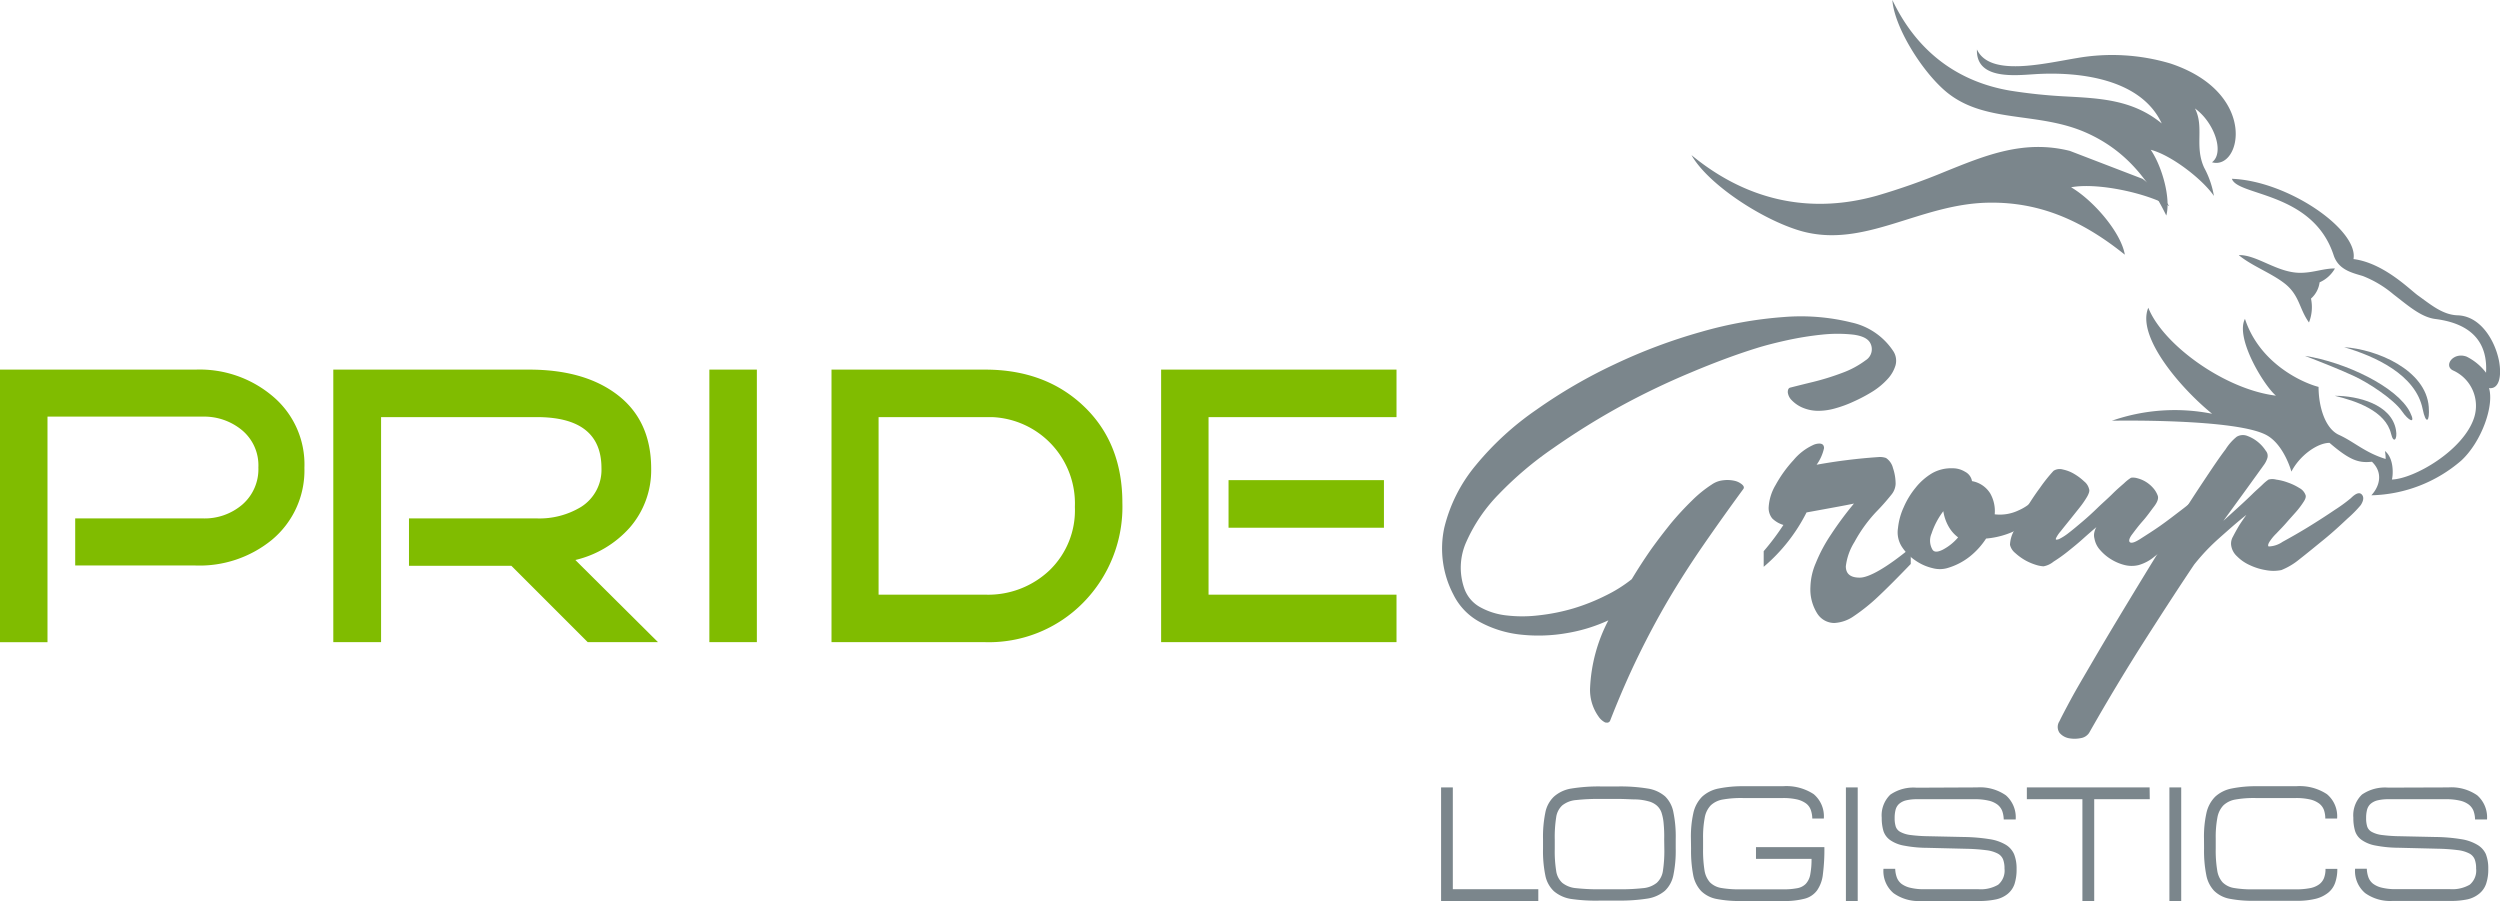
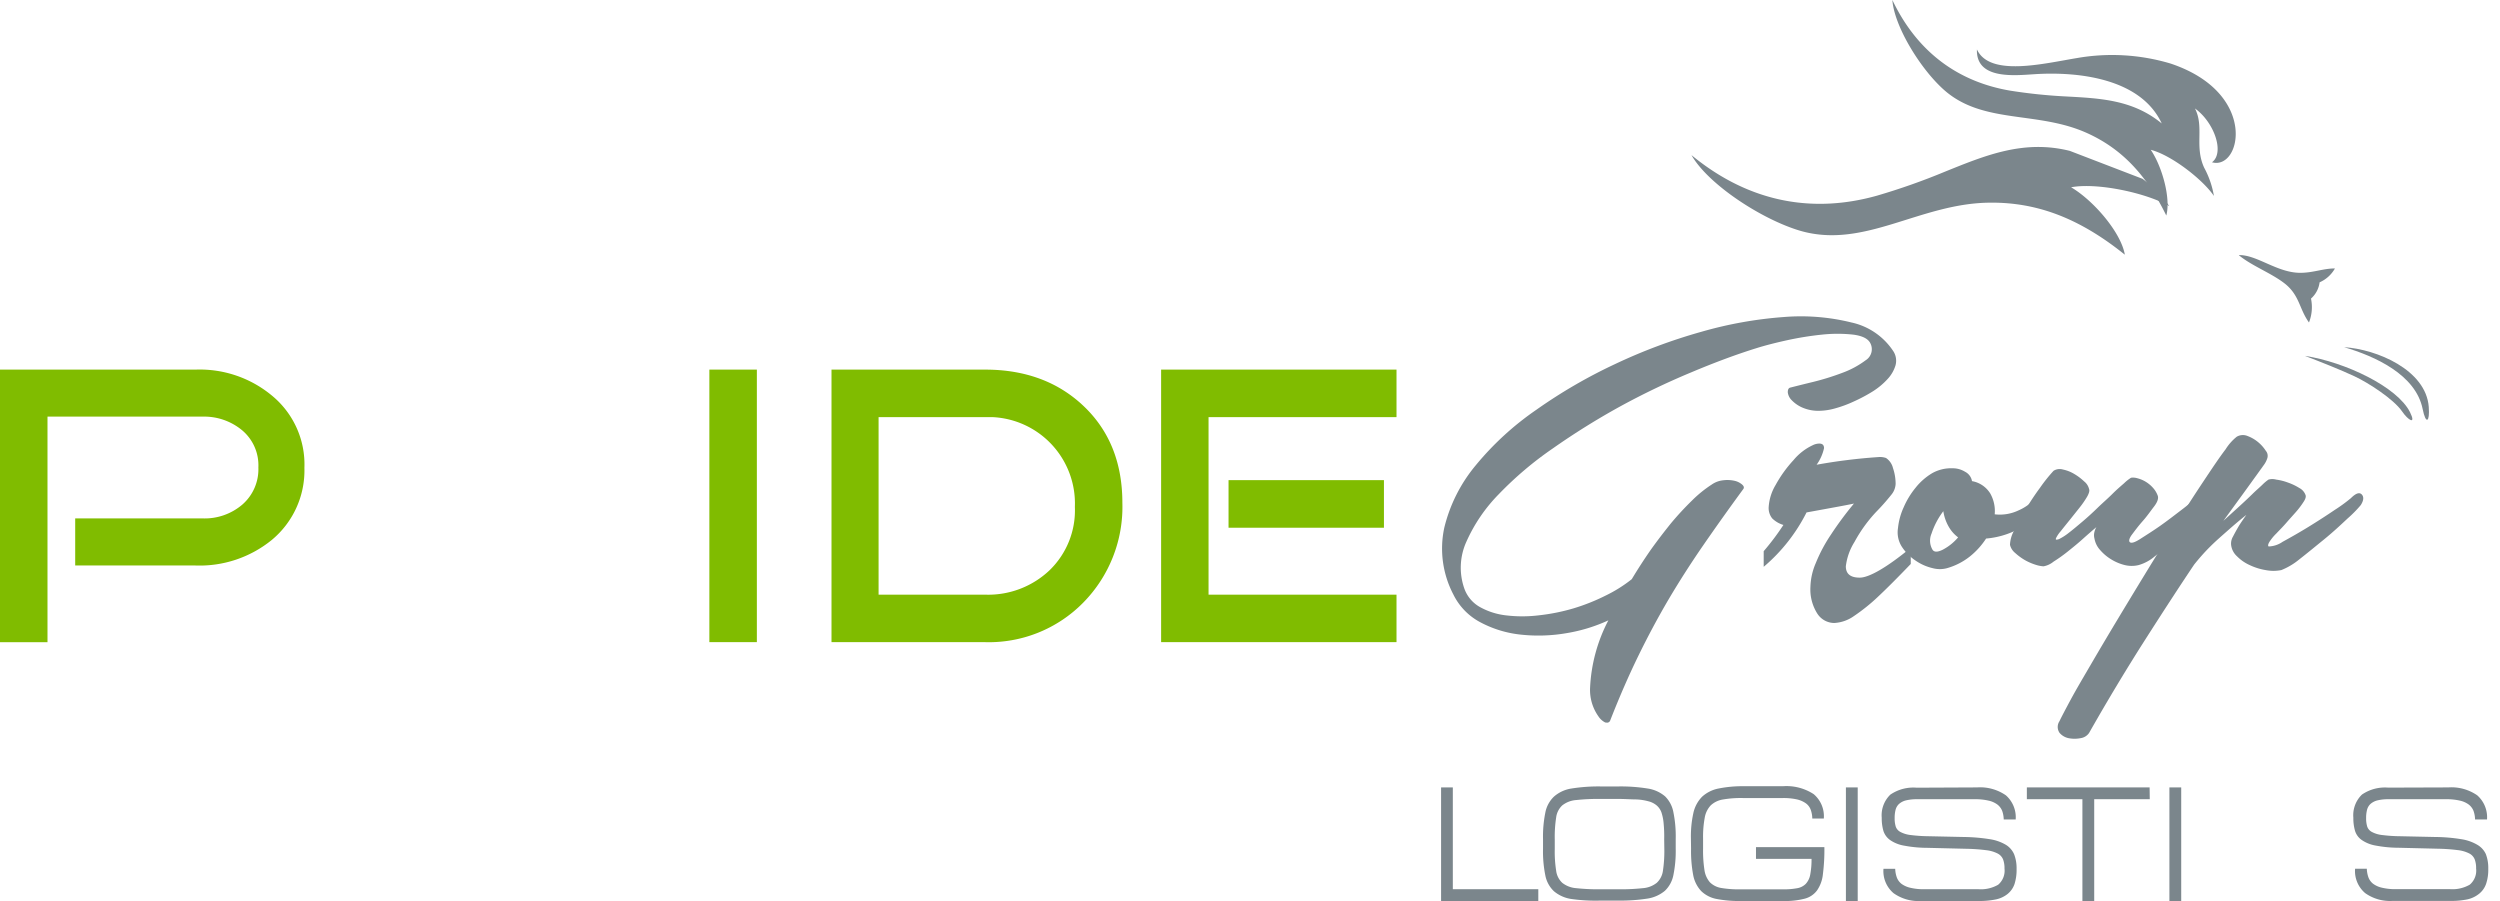
<svg xmlns="http://www.w3.org/2000/svg" id="Layer_1" data-name="Layer 1" viewBox="0 0 360.04 129.8">
  <defs>
    <style>.cls-1,.cls-2{fill:#7b868c;}.cls-2{fill-rule:evenodd;}.cls-3{fill:#80bc00;}</style>
  </defs>
  <path class="cls-1" d="M209.31,85.62A14.26,14.26,0,0,1,208,76,22.23,22.23,0,0,1,212.54,67a42.32,42.32,0,0,1,8.74-8,73.8,73.8,0,0,1,11.32-6.57A78.85,78.85,0,0,1,245,47.79a58.22,58.22,0,0,1,11.86-2.13,30.3,30.3,0,0,1,9.77.78,9.68,9.68,0,0,1,6.07,4.19,2.51,2.51,0,0,1,.28,2,5,5,0,0,1-1.13,1.95,10.39,10.39,0,0,1-2.13,1.78A23,23,0,0,1,267,57.81a17.14,17.14,0,0,1-2.7,1,8.8,8.8,0,0,1-2.23.35,5.76,5.76,0,0,1-2.56-.49A4.8,4.8,0,0,1,258,57.6a1.9,1.9,0,0,1-.53-1.1c0-.35.08-.58.32-.67.75-.19,1.85-.47,3.3-.82a36.77,36.77,0,0,0,4.22-1.31,13.14,13.14,0,0,0,3.38-1.82,1.87,1.87,0,0,0,.67-2.45c-.33-.66-1.16-1.07-2.48-1.24a21,21,0,0,0-4.48,0,45.92,45.92,0,0,0-5.08.82c-1.72.38-3.18.76-4.36,1.13q-4.34,1.35-9.48,3.52a107.29,107.29,0,0,0-10.2,4.9,105.07,105.07,0,0,0-9.62,6,50.32,50.32,0,0,0-7.81,6.61A23.19,23.19,0,0,0,211.19,78a9.06,9.06,0,0,0-.32,6.71,4.94,4.94,0,0,0,2.24,2.7,10,10,0,0,0,3.76,1.21,19.61,19.61,0,0,0,4.72,0,28.39,28.39,0,0,0,5-1,28.69,28.69,0,0,0,4.65-1.85A20,20,0,0,0,235,83.41q1.28-2.13,2.73-4.22c1-1.4,2-2.69,2.95-3.87a43.75,43.75,0,0,1,3-3.24,17.43,17.43,0,0,1,2.84-2.3,3.49,3.49,0,0,1,1.64-.61,4.71,4.71,0,0,1,1.63.07,2.52,2.52,0,0,1,1.1.54c.26.23.32.45.18.64q-3.12,4.26-5.79,8.13t-5,7.81q-2.31,3.94-4.37,8.17t-4,9.19a.48.48,0,0,1-.59.34l-.12,0a2.53,2.53,0,0,1-1-.89A6.58,6.58,0,0,1,229,99a23.15,23.15,0,0,1,2.63-9.66,23.42,23.42,0,0,1-6,1.84,23.72,23.72,0,0,1-6.57.22,15.89,15.89,0,0,1-5.86-1.78A9,9,0,0,1,209.31,85.62Z" transform="translate(0 0)" />
  <path class="cls-1" d="M254,81.63V79.38a35.86,35.86,0,0,0,2.84-3.78,3.85,3.85,0,0,1-1.61-.94,2.37,2.37,0,0,1-.51-1.66,7.07,7.07,0,0,1,1-3.16,18.08,18.08,0,0,1,2.57-3.57,8,8,0,0,1,2.77-2.15,2.18,2.18,0,0,1,.94-.24q.69,0,.69.66a6.44,6.44,0,0,1-1.07,2.39,80.13,80.13,0,0,1,9-1.11,2.61,2.61,0,0,1,1,.14,2.44,2.44,0,0,1,1,1.45A7.14,7.14,0,0,1,273,69.7a2.64,2.64,0,0,1-.64,1.58,32.22,32.22,0,0,1-2.2,2.48,20.75,20.75,0,0,0-3.09,4.3,8.46,8.46,0,0,0-1.24,3.5c0,1.09.67,1.63,2,1.63s3.86-1.43,7.35-4.3v2.33q-2.88,3-4.75,4.75A27,27,0,0,1,267,88.72a5.39,5.39,0,0,1-2.84,1,2.92,2.92,0,0,1-2.43-1.34,6.49,6.49,0,0,1-1-3.86,9.25,9.25,0,0,1,.76-3.4A22.45,22.45,0,0,1,263.68,77,49.33,49.33,0,0,1,267,72.52c-.65.14-1.38.28-2.19.43l-2.56.47-2.08.38A25,25,0,0,1,254,81.63Z" transform="translate(0 0)" />
  <path class="cls-1" d="M281.19,67.44a3.38,3.38,0,0,1,1.81.5,1.87,1.87,0,0,1,1,1.35,3.88,3.88,0,0,1,2.63,1.78,5.15,5.15,0,0,1,.64,3,6.27,6.27,0,0,0,3.44-.57,7.11,7.11,0,0,0,2.59-1.92,3.71,3.71,0,0,1,1-.85.9.9,0,0,1,.75-.07.54.54,0,0,1,.28.53,1.76,1.76,0,0,1-.28.89,11.78,11.78,0,0,1-3.3,3.48,12.1,12.1,0,0,1-5.72,2,11,11,0,0,1-2.31,2.56,9.43,9.43,0,0,1-3.3,1.7,3.94,3.94,0,0,1-2.1,0,7.13,7.13,0,0,1-2.41-1.06,7,7,0,0,1-2-2,3.84,3.84,0,0,1-.57-2.7,9.49,9.49,0,0,1,.82-3,11.77,11.77,0,0,1,1.7-2.8,8.84,8.84,0,0,1,2.38-2.1A5.56,5.56,0,0,1,281.19,67.44Zm-2.88,11.72c.24.38.73.38,1.49,0a7.4,7.4,0,0,0,2.2-1.77,5,5,0,0,1-1.35-1.53,6.36,6.36,0,0,1-.78-2.24,11.11,11.11,0,0,0-1.7,3.23A2.56,2.56,0,0,0,278.31,79.16Z" transform="translate(0 0)" />
  <path class="cls-1" d="M295.75,67.8a1.65,1.65,0,0,1,1.35-.18,5.23,5.23,0,0,1,1.63.64,7.77,7.77,0,0,1,1.42,1.07,2,2,0,0,1,.71,1.1c.1.23,0,.6-.28,1.1a13.6,13.6,0,0,1-1.1,1.59l-1.42,1.78c-.5.62-.93,1.15-1.28,1.6a4.53,4.53,0,0,0-.68,1c-.09.24,0,.28.43.14a7.81,7.81,0,0,0,1.39-.89c.59-.45,1.24-1,1.95-1.6s1.44-1.26,2.2-2,1.47-1.34,2.13-2,1.23-1.14,1.71-1.56a5.89,5.89,0,0,1,1-.79,2.2,2.2,0,0,1,.92.08,4.46,4.46,0,0,1,1.17.49,4.57,4.57,0,0,1,1.07.89,3.46,3.46,0,0,1,.67,1.1c.15.38,0,.91-.53,1.6s-1,1.38-1.63,2.09-1.1,1.35-1.53,1.92-.52,1-.28,1.14.7,0,1.52-.53,1.77-1.12,2.81-1.85,2-1.48,3-2.24,1.67-1.32,2.09-1.7c.86-.76,1.45-.94,1.78-.54s.26,1-.21,1.74c-.29.34-.85.94-1.67,1.82s-1.74,1.78-2.74,2.73a34.92,34.92,0,0,1-3,2.56A6.24,6.24,0,0,1,308,81.38a4.23,4.23,0,0,1-2,0,6.84,6.84,0,0,1-1.95-.82,6.68,6.68,0,0,1-1.6-1.35,3.27,3.27,0,0,1-.81-1.63,1.89,1.89,0,0,1,0-1,2.32,2.32,0,0,1,.28-.67c-.62.52-1.29,1.1-2,1.74s-1.46,1.24-2.17,1.81a21.31,21.31,0,0,1-2,1.42,3.18,3.18,0,0,1-1.45.68,4.57,4.57,0,0,1-1.21-.25,7.76,7.76,0,0,1-1.53-.68,8.28,8.28,0,0,1-1.35-1,2.15,2.15,0,0,1-.74-1.17,4.52,4.52,0,0,1,.6-2.06,28.25,28.25,0,0,1,1.64-3,35.24,35.24,0,0,1,2.09-3.16A22.82,22.82,0,0,1,295.75,67.8Z" transform="translate(0 0)" />
  <path class="cls-1" d="M300.86,105.56a1.79,1.79,0,0,1-1.24.75,4.42,4.42,0,0,1-1.7,0,2.31,2.31,0,0,1-1.32-.78,1.49,1.49,0,0,1,0-1.67c.24-.52.76-1.51,1.56-3s1.79-3.16,2.95-5.15,2.45-4.17,3.87-6.53,2.87-4.75,4.33-7.14,2.92-4.71,4.34-7,2.71-4.26,3.87-6,2.15-3.22,3-4.33a7.28,7.28,0,0,1,1.6-1.81,1.75,1.75,0,0,1,1.56-.11,5.33,5.33,0,0,1,1.53.89,5.41,5.41,0,0,1,1.1,1.24,1.12,1.12,0,0,1,.21,1.1,3.43,3.43,0,0,1-.53,1l-1.1,1.53c-.48.66-1.09,1.52-1.85,2.56l-2.84,3.9,2.2-2c.76-.69,1.43-1.32,2-1.88s1.1-1,1.52-1.42a6,6,0,0,1,.78-.64,2.05,2.05,0,0,1,1.1,0,7.79,7.79,0,0,1,1.71.43,8.14,8.14,0,0,1,1.63.78,1.86,1.86,0,0,1,.89,1c.1.24,0,.58-.28,1a12.27,12.27,0,0,1-1.07,1.42c-.43.49-.9,1-1.42,1.6s-1,1.07-1.42,1.52a6.85,6.85,0,0,0-1,1.21c-.21.35-.25.58-.11.67a3.71,3.71,0,0,0,2-.67c1.08-.59,2.34-1.3,3.69-2.13s2.62-1.65,3.8-2.45a22.78,22.78,0,0,0,2.35-1.71c.71-.71,1.23-.88,1.56-.53s.28.87-.14,1.53a17.14,17.14,0,0,1-1.89,1.92c-1,.94-2.14,2-3.37,3s-2.44,2-3.62,2.92a9.74,9.74,0,0,1-2.56,1.52,5.78,5.78,0,0,1-2.27,0,8.56,8.56,0,0,1-2.27-.71,6.07,6.07,0,0,1-1.85-1.28,2.61,2.61,0,0,1-.85-1.7,2,2,0,0,1,.28-1.14c.24-.47.5-.94.78-1.42s.71-1.08,1.14-1.7c-.95.76-1.87,1.54-2.77,2.34s-1.63,1.42-2.49,2.28S316.64,80.5,316,81.3q-2.91,4.33-7,10.73T300.86,105.56Z" transform="translate(0 0)" />
  <path class="cls-2" d="M298.09,21.73h0c-6.61-1.65-12.11.62-18,3a94.56,94.56,0,0,1-9.78,3.45c-8.89,2.5-18.15,1.21-26.71-5.84,2.4,4.22,10.16,9.29,15.71,10.91,9.16,2.63,17.08-3.9,27.06-4.06,7.32-.13,13.47,2.53,19.64,7.49-.56-3.24-4.55-7.84-7.74-9.71,3.85-.72,11,.87,14.14,2.72a16.6,16.6,0,0,0-3.86-3.94" transform="translate(0 0)" />
  <path class="cls-1" d="M209.23,113.4v14.66h12.31v1.7h-14V113.4Z" transform="translate(0 0)" />
  <path class="cls-1" d="M226.31,129.47a5,5,0,0,1-2.52-1.12,4.24,4.24,0,0,1-1.24-2.29,17.33,17.33,0,0,1-.33-3.8v-1.41a17.37,17.37,0,0,1,.33-3.81,4.3,4.3,0,0,1,1.24-2.31,4.93,4.93,0,0,1,2.52-1.17,24.7,24.7,0,0,1,4.21-.3h2.59a24.35,24.35,0,0,1,4.18.3,5,5,0,0,1,2.51,1.13A4.32,4.32,0,0,1,241,117a17.37,17.37,0,0,1,.33,3.81v1.41A17.33,17.33,0,0,1,241,126a4.26,4.26,0,0,1-1.23,2.29,5.11,5.11,0,0,1-2.51,1.12,25.4,25.4,0,0,1-4.18.29h-2.59A24.67,24.67,0,0,1,226.31,129.47Zm13.36-8.62a19.09,19.09,0,0,0-.08-2.26,6.78,6.78,0,0,0-.32-1.6,2.4,2.4,0,0,0-.69-1,2.92,2.92,0,0,0-1.18-.59,7.75,7.75,0,0,0-1.79-.27c-.7,0-1.55-.07-2.52-.07h-2.57a29.69,29.69,0,0,0-3.53.16,3.66,3.66,0,0,0-2,.77,2.86,2.86,0,0,0-.88,1.75,18.34,18.34,0,0,0-.2,3.14v1.41a17.88,17.88,0,0,0,.2,3.1,2.86,2.86,0,0,0,.88,1.75,3.66,3.66,0,0,0,2,.77,29.69,29.69,0,0,0,3.53.16h2.57a29.45,29.45,0,0,0,3.51-.16,3.63,3.63,0,0,0,2-.77,2.88,2.88,0,0,0,.89-1.75,18.92,18.92,0,0,0,.2-3.1Z" transform="translate(0 0)" />
  <path class="cls-1" d="M243.52,120.78a15.58,15.58,0,0,1,.36-3.73,4.81,4.81,0,0,1,1.25-2.31,4.9,4.9,0,0,1,2.36-1.18,17.41,17.41,0,0,1,3.67-.33h5.58a7.17,7.17,0,0,1,4.46,1.14,4.17,4.17,0,0,1,1.46,3.51H261a4,4,0,0,0-.22-1.24,2,2,0,0,0-.68-.93,3.63,3.63,0,0,0-1.3-.58,9,9,0,0,0-2-.2h-5.82a15.14,15.14,0,0,0-2.85.21,3.34,3.34,0,0,0-1.75.84,3.41,3.41,0,0,0-.87,1.77,15.06,15.06,0,0,0-.24,3v1.5a18.44,18.44,0,0,0,.2,3.06,3.44,3.44,0,0,0,.78,1.75,3,3,0,0,0,1.62.82,15.16,15.16,0,0,0,2.69.2h6.24a10.32,10.32,0,0,0,2-.16,2.29,2.29,0,0,0,1.25-.62,2.65,2.65,0,0,0,.65-1.33,11.64,11.64,0,0,0,.19-2.28h-8V122h9.85a27.81,27.81,0,0,1-.21,3.87,5,5,0,0,1-.85,2.37,3.22,3.22,0,0,1-1.8,1.19,11.41,11.41,0,0,1-3.08.33H250.7a17.22,17.22,0,0,1-3.51-.3,4.33,4.33,0,0,1-2.2-1.14,4.62,4.62,0,0,1-1.14-2.28,18.44,18.44,0,0,1-.31-3.78Z" transform="translate(0 0)" />
  <path class="cls-1" d="M265.84,113.4h1.7v16.36h-1.7Z" transform="translate(0 0)" />
-   <path class="cls-1" d="M284.73,113.4a6.51,6.51,0,0,1,4.15,1.14,4.21,4.21,0,0,1,1.41,3.48h-1.72a4,4,0,0,0-.22-1.23,2.16,2.16,0,0,0-.69-.92,3.34,3.34,0,0,0-1.29-.57,8.44,8.44,0,0,0-2-.2H276.1a6.81,6.81,0,0,0-1.62.17,2.4,2.4,0,0,0-1,.52,1.74,1.74,0,0,0-.49.85,4.62,4.62,0,0,0-.13,1.17,4,4,0,0,0,.16,1.24,1.39,1.39,0,0,0,.68.77,4.13,4.13,0,0,0,1.49.44,21.84,21.84,0,0,0,2.55.17l5.07.11a25.67,25.67,0,0,1,3.71.31,6.46,6.46,0,0,1,2.33.8,3,3,0,0,1,1.22,1.39,5.55,5.55,0,0,1,.35,2.1,6.72,6.72,0,0,1-.3,2.18,3.14,3.14,0,0,1-1,1.43,4,4,0,0,1-1.68.78,11.61,11.61,0,0,1-2.42.23H276.6a6.18,6.18,0,0,1-3.9-1.13,4.17,4.17,0,0,1-1.45-3.51h1.69a4.06,4.06,0,0,0,.23,1.24,2.11,2.11,0,0,0,.68.93,3.45,3.45,0,0,0,1.3.57,8,8,0,0,0,2,.2h7.76a5,5,0,0,0,2.85-.64,2.65,2.65,0,0,0,.92-2.33,3.63,3.63,0,0,0-.2-1.31,1.66,1.66,0,0,0-.79-.86,4.81,4.81,0,0,0-1.66-.48,26.17,26.17,0,0,0-2.79-.2l-5.73-.14a17.82,17.82,0,0,1-3.26-.31,5,5,0,0,1-2-.78,2.58,2.58,0,0,1-1-1.32,6.47,6.47,0,0,1-.25-1.91,4.14,4.14,0,0,1,1.24-3.34,5.86,5.86,0,0,1,3.79-1Z" transform="translate(0 0)" />
+   <path class="cls-1" d="M284.73,113.4a6.51,6.51,0,0,1,4.15,1.14,4.21,4.21,0,0,1,1.41,3.48h-1.72a4,4,0,0,0-.22-1.23,2.16,2.16,0,0,0-.69-.92,3.34,3.34,0,0,0-1.29-.57,8.44,8.44,0,0,0-2-.2H276.1a6.81,6.81,0,0,0-1.62.17,2.4,2.4,0,0,0-1,.52,1.74,1.74,0,0,0-.49.85,4.62,4.62,0,0,0-.13,1.17,4,4,0,0,0,.16,1.24,1.39,1.39,0,0,0,.68.77,4.13,4.13,0,0,0,1.49.44,21.84,21.84,0,0,0,2.55.17l5.07.11a25.67,25.67,0,0,1,3.71.31,6.46,6.46,0,0,1,2.33.8,3,3,0,0,1,1.22,1.39,5.55,5.55,0,0,1,.35,2.1,6.72,6.72,0,0,1-.3,2.18,3.14,3.14,0,0,1-1,1.43,4,4,0,0,1-1.68.78,11.61,11.61,0,0,1-2.42.23H276.6a6.18,6.18,0,0,1-3.9-1.13,4.17,4.17,0,0,1-1.45-3.51h1.69a4.06,4.06,0,0,0,.23,1.24,2.11,2.11,0,0,0,.68.93,3.45,3.45,0,0,0,1.3.57,8,8,0,0,0,2,.2h7.76a5,5,0,0,0,2.85-.64,2.65,2.65,0,0,0,.92-2.33,3.63,3.63,0,0,0-.2-1.31,1.66,1.66,0,0,0-.79-.86,4.81,4.81,0,0,0-1.66-.48,26.17,26.17,0,0,0-2.79-.2l-5.73-.14a17.82,17.82,0,0,1-3.26-.31,5,5,0,0,1-2-.78,2.58,2.58,0,0,1-1-1.32,6.47,6.47,0,0,1-.25-1.91,4.14,4.14,0,0,1,1.24-3.34,5.86,5.86,0,0,1,3.79-1" transform="translate(0 0)" />
  <path class="cls-1" d="M309.6,115.1h-8v14.66h-1.7V115.1h-8v-1.7h17.68Z" transform="translate(0 0)" />
  <path class="cls-1" d="M312.43,113.4h1.7v16.36h-1.7Z" transform="translate(0 0)" />
-   <path class="cls-1" d="M317.41,120.78a15.58,15.58,0,0,1,.36-3.73,4.81,4.81,0,0,1,1.25-2.31,4.9,4.9,0,0,1,2.36-1.18,17.41,17.41,0,0,1,3.67-.33h5.61a7.14,7.14,0,0,1,4.45,1.14,4.13,4.13,0,0,1,1.47,3.51h-1.7a3.75,3.75,0,0,0-.2-1.24,2.08,2.08,0,0,0-.7-.93,3.51,3.51,0,0,0-1.31-.58,9,9,0,0,0-2-.2h-5.86a15.14,15.14,0,0,0-2.85.21,3.34,3.34,0,0,0-1.75.84,3.41,3.41,0,0,0-.87,1.77,15.06,15.06,0,0,0-.24,3v1.5a17.43,17.43,0,0,0,.21,3.06,3.31,3.31,0,0,0,.77,1.75,3,3,0,0,0,1.62.82,15.16,15.16,0,0,0,2.69.2h6.27a10.32,10.32,0,0,0,2-.17,3.27,3.27,0,0,0,1.31-.53,2.11,2.11,0,0,0,.72-.92,3.57,3.57,0,0,0,.22-1.33h1.7a5.89,5.89,0,0,1-.31,2,3.19,3.19,0,0,1-1,1.43,4.7,4.7,0,0,1-1.81.88,11,11,0,0,1-2.75.29h-6.15a17.32,17.32,0,0,1-3.52-.3,4.33,4.33,0,0,1-2.2-1.14,4.52,4.52,0,0,1-1.13-2.28,17.77,17.77,0,0,1-.32-3.78Z" transform="translate(0 0)" />
  <path class="cls-1" d="M352.61,113.4a6.51,6.51,0,0,1,4.15,1.14,4.21,4.21,0,0,1,1.41,3.48h-1.72a4,4,0,0,0-.22-1.23,2.16,2.16,0,0,0-.69-.92,3.34,3.34,0,0,0-1.29-.57,8.44,8.44,0,0,0-2-.2H344a6.76,6.76,0,0,0-1.62.17,2.4,2.4,0,0,0-1,.52,1.74,1.74,0,0,0-.49.85,4.62,4.62,0,0,0-.13,1.17,4,4,0,0,0,.16,1.24,1.39,1.39,0,0,0,.68.77,4.08,4.08,0,0,0,1.49.44,21.84,21.84,0,0,0,2.55.17l5.06.11a24.35,24.35,0,0,1,3.72.31,6.46,6.46,0,0,1,2.33.8A3,3,0,0,1,358,123a5.55,5.55,0,0,1,.35,2.1,6.43,6.43,0,0,1-.31,2.18,3.14,3.14,0,0,1-1,1.43,4.1,4.1,0,0,1-1.68.81,11.61,11.61,0,0,1-2.42.23h-8.42a6.18,6.18,0,0,1-3.9-1.13,4.17,4.17,0,0,1-1.45-3.51h1.69a4.06,4.06,0,0,0,.23,1.24,2.11,2.11,0,0,0,.68.93,3.45,3.45,0,0,0,1.3.57,8,8,0,0,0,2,.2h7.76a5,5,0,0,0,2.85-.64,2.65,2.65,0,0,0,.92-2.33,3.63,3.63,0,0,0-.2-1.31,1.66,1.66,0,0,0-.79-.86,4.81,4.81,0,0,0-1.66-.48,26.17,26.17,0,0,0-2.79-.2l-5.73-.14a17.82,17.82,0,0,1-3.26-.31,5,5,0,0,1-2-.78,2.49,2.49,0,0,1-1-1.32,6.47,6.47,0,0,1-.25-1.91,4.14,4.14,0,0,1,1.24-3.34,5.86,5.86,0,0,1,3.79-1Z" transform="translate(0 0)" />
  <path class="cls-3" d="M43.84,67.37a13,13,0,0,1-4.71,10.4,16.45,16.45,0,0,1-11,3.67H10.83V74.66H29.22a8.34,8.34,0,0,0,5.69-2,6.75,6.75,0,0,0,2.3-5.34A6.59,6.59,0,0,0,34.91,62a8.55,8.55,0,0,0-5.69-2H6.84V92.49H0V53.23H28.16a16.26,16.26,0,0,1,11,3.74A12.82,12.82,0,0,1,43.84,67.37Z" transform="translate(0 0)" />
-   <path class="cls-3" d="M94.76,92.48H84.64l-11-11H58.9V74.66H77.31A11.55,11.55,0,0,0,83.69,73a6.31,6.31,0,0,0,2.93-5.58q0-7.35-9.31-7.35H54.88V92.48H48V53.23H76.2q7.58,0,12.24,3.28,5.34,3.74,5.34,11A12.59,12.59,0,0,1,90.68,76a15.18,15.18,0,0,1-7.82,4.65Z" transform="translate(0 0)" />
  <path class="cls-3" d="M109,92.48h-6.84V53.23H109Z" transform="translate(0 0)" />
  <path class="cls-3" d="M161.64,72.42A19.65,19.65,0,0,1,156,86.79a19.05,19.05,0,0,1-14.17,5.69H119.75V53.23h22.12q8.69,0,14.23,5.29T161.64,72.42ZM154.8,73a12.45,12.45,0,0,0-11.93-12.93H126.53V85.64h15.34a12.83,12.83,0,0,0,9.28-3.51A12,12,0,0,0,154.8,73Z" transform="translate(0 0)" />
  <path class="cls-3" d="M201.12,92.48h-33.9V53.23h33.9v6.84H174.05V85.64h27.07ZM199.31,76H176.93V69.15h22.38Z" transform="translate(0 0)" />
-   <path class="cls-2" d="M330,67.92c1.17-2.29,3.72-4.14,5.49-4.14,3.11,2.68,4.32,2.89,6.11,2.72,1.69,1.63,1.05,3.62-.09,4.83a20.5,20.5,0,0,0,12.95-5c2.91-2.69,4.76-7.88,4-10.44,1.45.2,1.87-1.73,1.42-4-.6-2.92-2.67-6.38-5.95-6.48-2.16-.07-3.87-1.55-5.72-2.87-1.23-.9-4.94-4.67-9.27-5.23h0c.76-4.19-9.42-11.26-17.51-11.56.8,2.5,11.65,1.84,14.65,11,.69,2.11,2.64,2.53,4.2,3a15.64,15.64,0,0,1,4.39,2.62c2.13,1.64,4,3.31,6.06,3.57,5.35.68,7.55,3.49,7.3,7.74a8,8,0,0,0-2.8-2.32c-1.93-.72-3.38,1.33-1.93,2a5.58,5.58,0,0,1,3,6.83c-1.55,4.69-8.61,8.76-11.83,8.87.16-.5.38-3-1-4.11a6.3,6.3,0,0,1,.1,1.15c-3-.93-4.51-2.46-6.72-3.47-2-.91-2.94-4.07-2.94-6.91-2.16-.55-8.46-3.27-10.6-9.8-1.44,2.77,2.74,9.62,4.46,11.06-7.42-.91-16.29-7.38-18.38-12.66-1.73,4.11,4.57,11.52,9.19,15.27a27.55,27.55,0,0,0-14.43,1s18.31-.36,22.45,2.18C329,64.23,330,67.92,330,67.92Z" transform="translate(0 0)" />
  <path class="cls-2" d="M337.59,50c4.68.29,11.79,3.26,12.19,8.6.17,2.21-.42,2.6-.88.3C347.9,53.94,342,51.29,337.59,50Z" transform="translate(0 0)" />
  <path class="cls-2" d="M331.94,51.25c2.3.88,5.13,2,7.14,2.94s5.63,3.28,6.86,5.06c.88,1.29,2.07,2,1.14.11C345.24,55.7,337.73,52.14,331.94,51.25Z" transform="translate(0 0)" />
-   <path class="cls-2" d="M336.24,57c3.3,0,8.19,1.2,8.82,4.94.24,1.35-.36,2-.7.56C343.58,59.16,339.25,57.72,336.24,57Z" transform="translate(0 0)" />
  <path class="cls-2" d="M322.43,36.74c2.59-.07,5.52,2.55,8.84,2.55,1.89,0,3.28-.63,5-.63a4.72,4.72,0,0,1-2.21,2A3.75,3.75,0,0,1,332.82,43a6,6,0,0,1-.29,3.44c-1.45-2-1.34-4-3.64-5.72-1.93-1.45-4.59-2.44-6.43-3.94Z" transform="translate(0 0)" />
  <path class="cls-2" d="M311.31,17.77c-4.13-3.39-8.79-3.61-13.78-3.88a74.93,74.93,0,0,1-8-.83c-7.13-1.2-13.26-5.21-17-13.06.27,3.8,4.08,10,7.5,13,5.61,4.92,13.4,2.94,20.53,6.16,5.23,2.36,8.7,6.3,11.42,11.88.68-2.49-.61-7.08-2.24-9.47,3,.78,7.5,4.29,9.1,6.65a13.1,13.1,0,0,0-1.41-4.08c-1.42-3.1.05-5.82-1.32-8.52,2.79,2,4.3,6.4,2.45,7.75,4.2,1.2,6.74-10-6-14.23a29.41,29.41,0,0,0-13.38-.79c-4.91.81-12.62,2.75-14.47-1.23-.15,4.35,5.37,3.75,8.23,3.57,6.34-.42,15.37.58,18.39,7.1Z" transform="translate(0 0)" />
</svg>